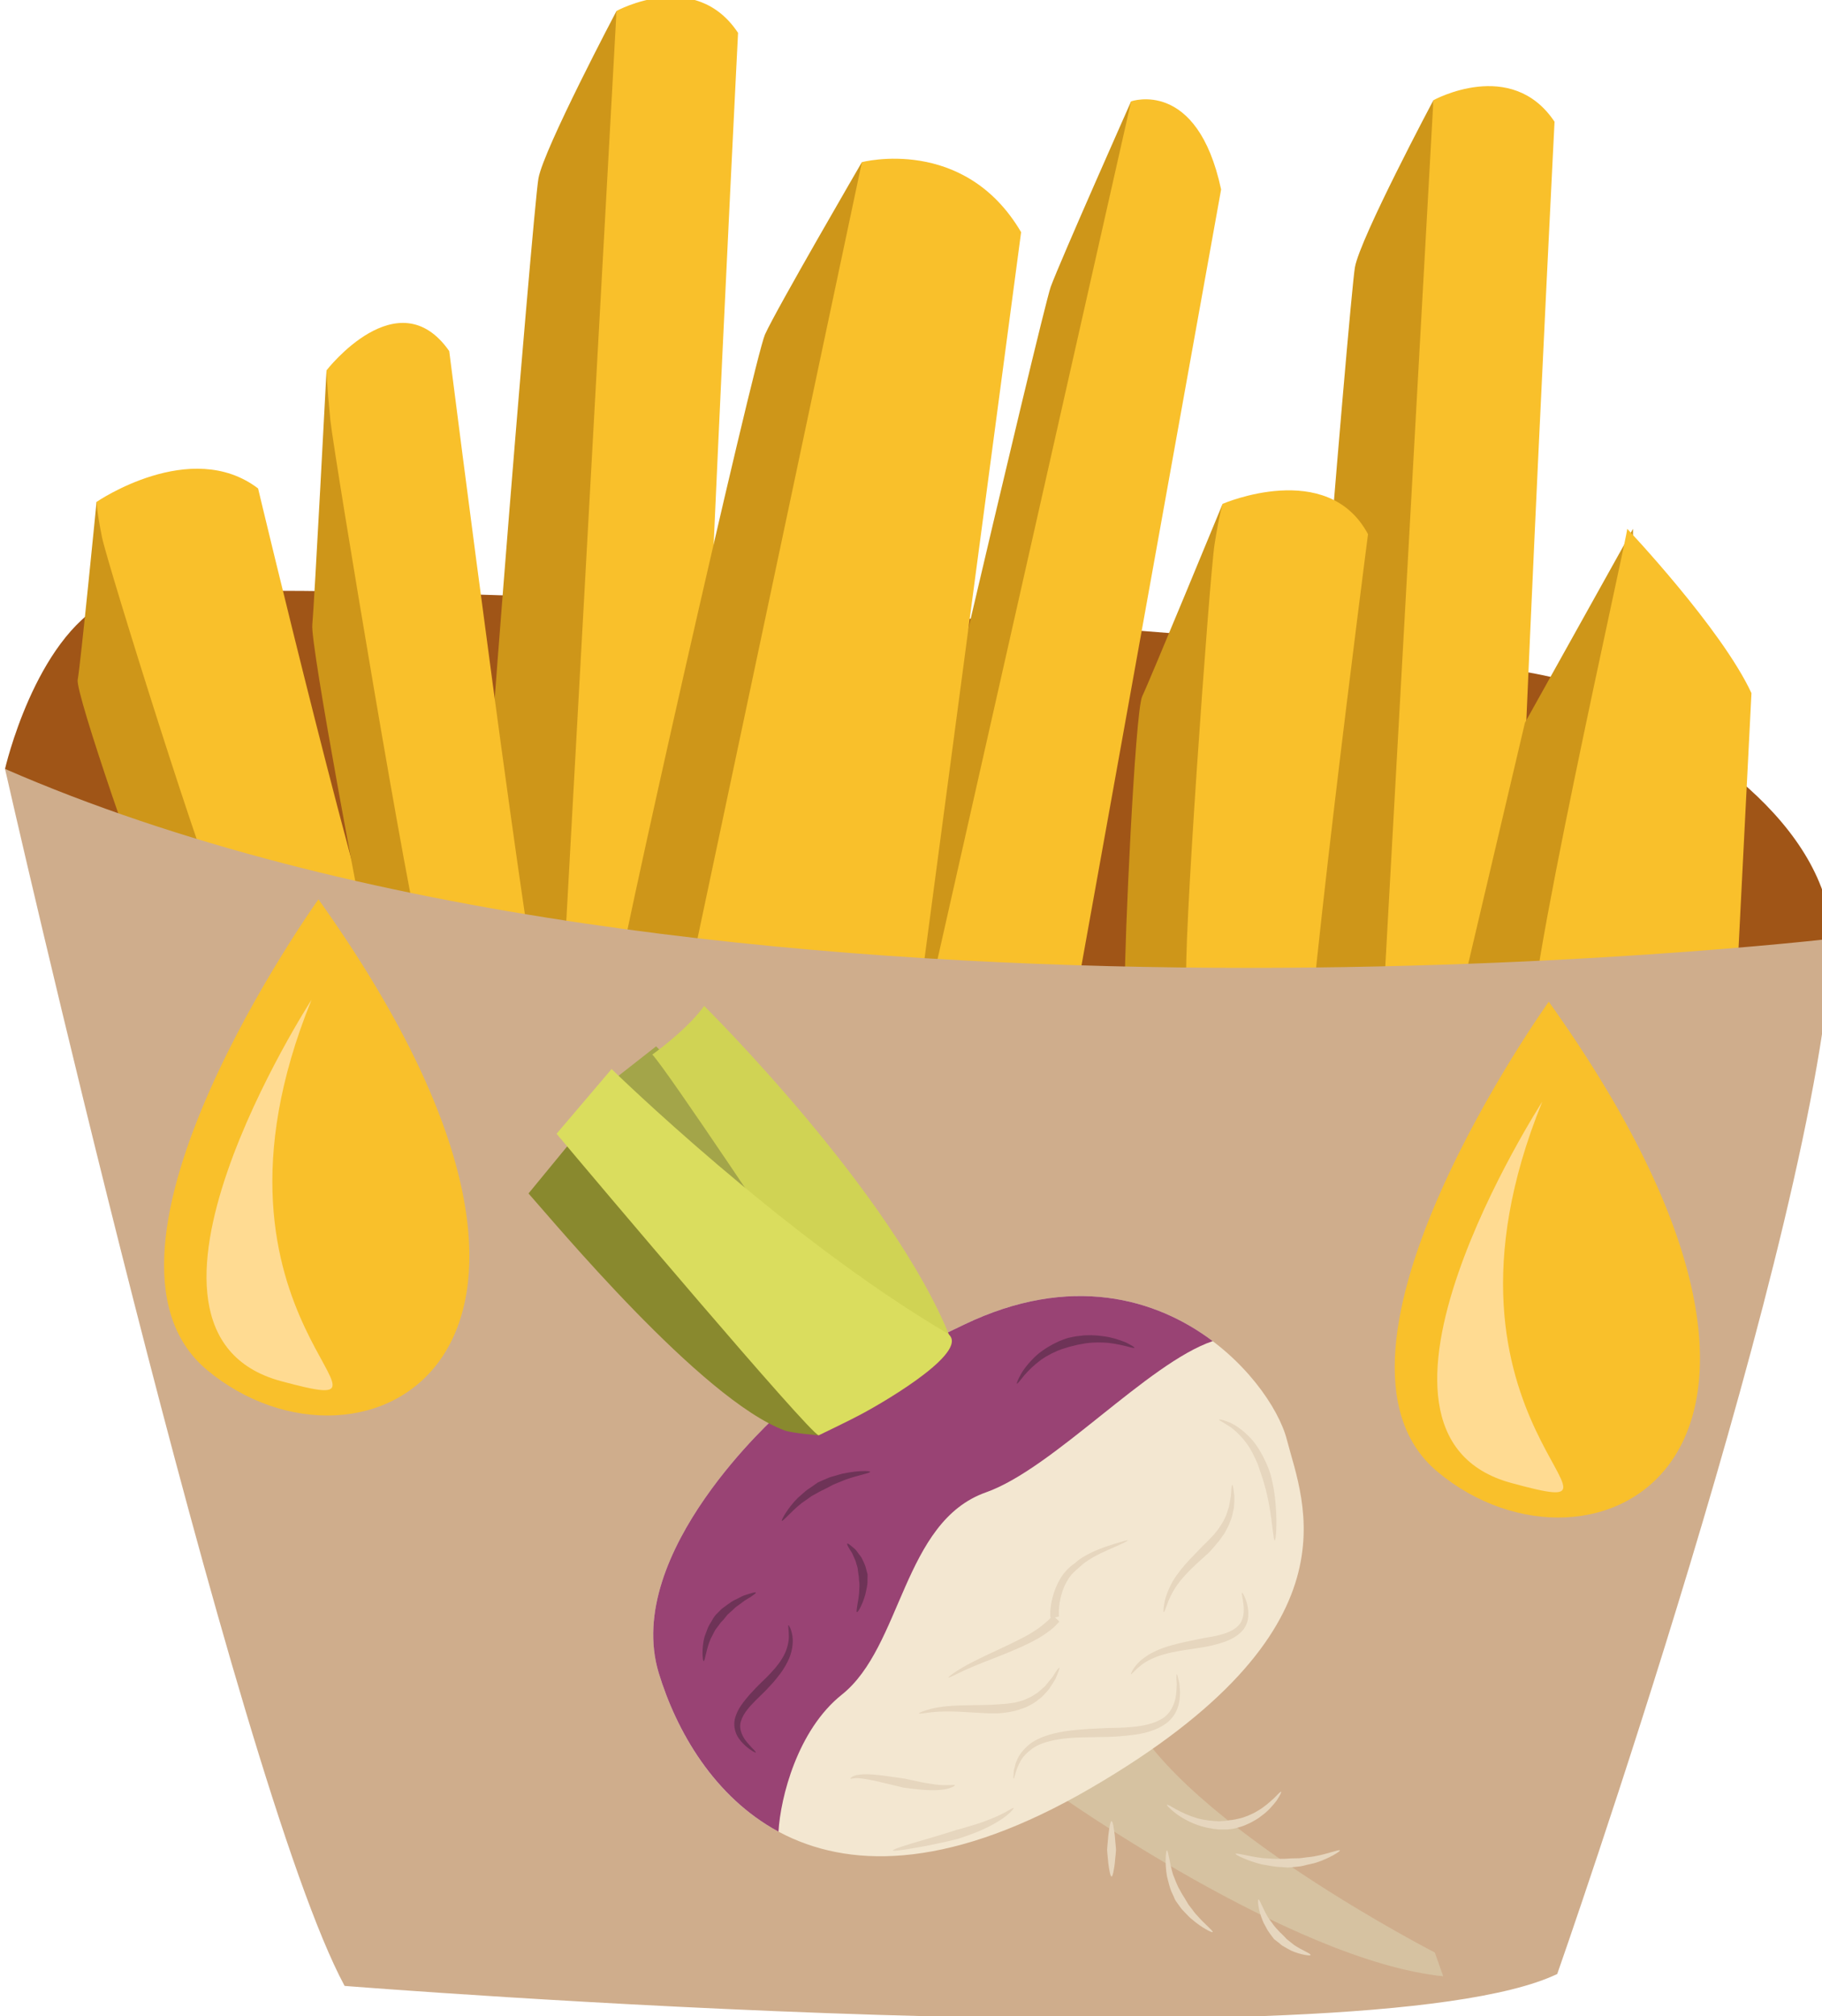
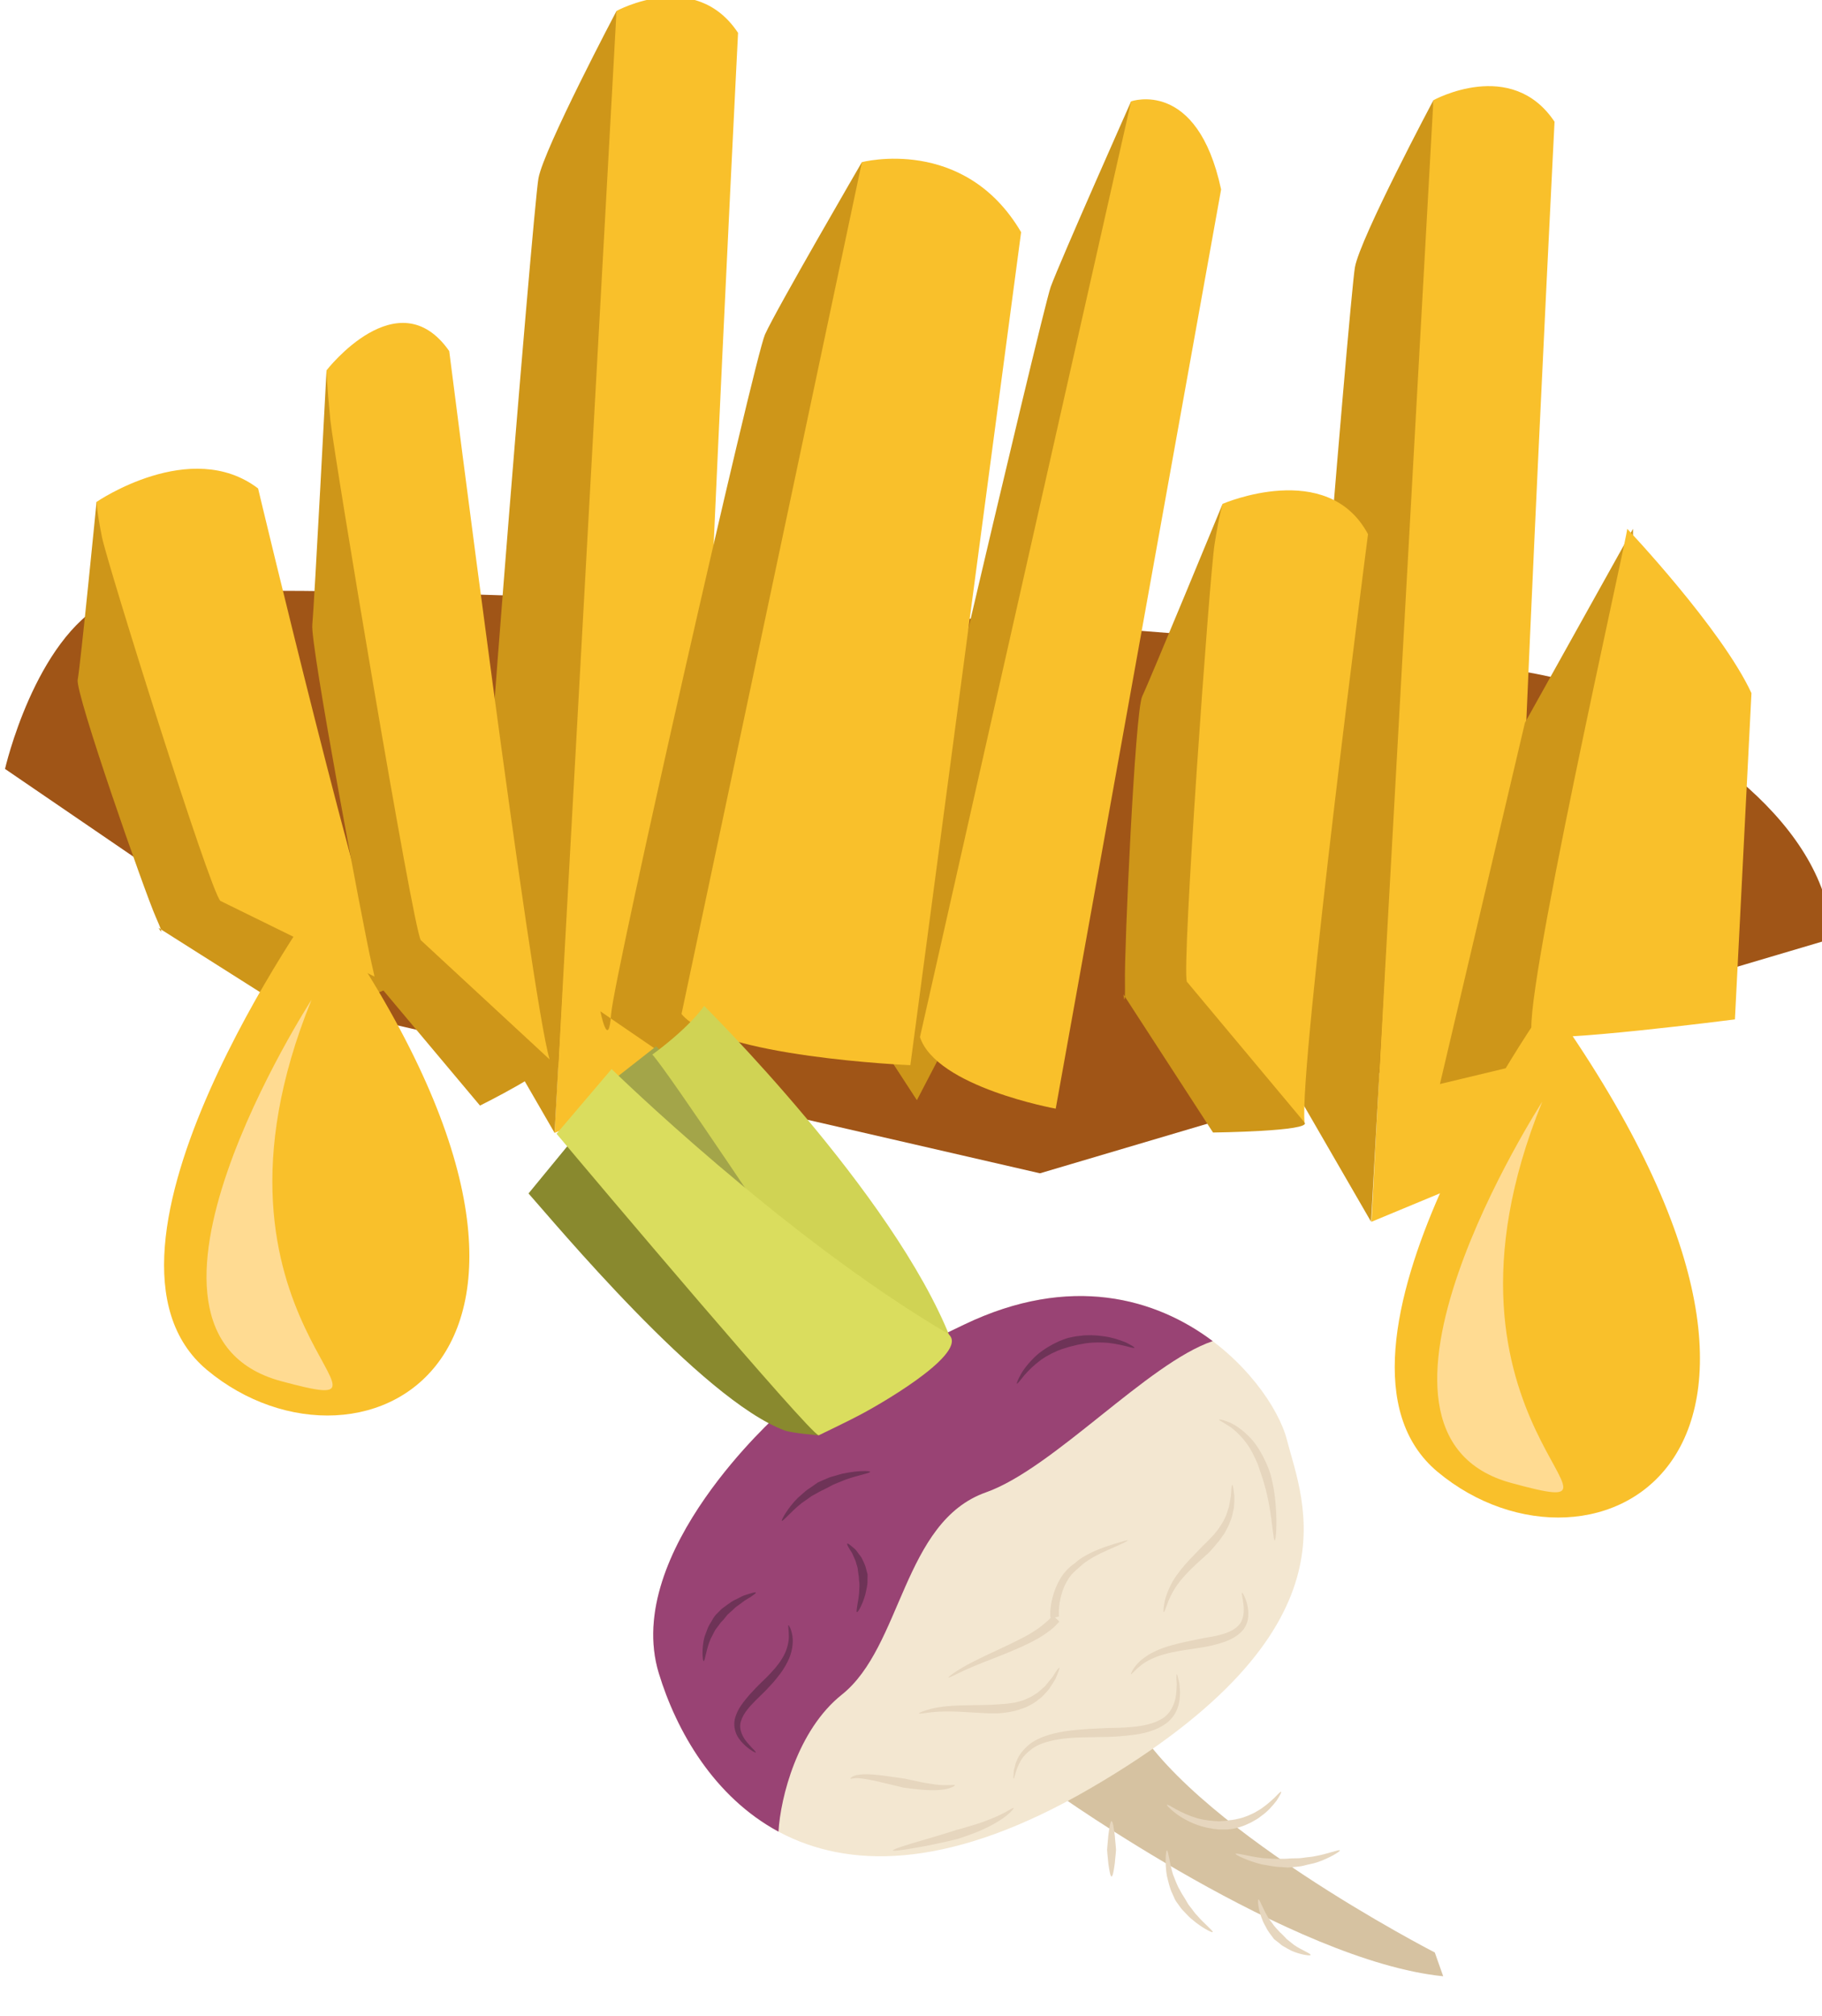
<svg xmlns="http://www.w3.org/2000/svg" xmlns:ns1="http://www.inkscape.org/namespaces/inkscape" xmlns:ns2="http://sodipodi.sourceforge.net/DTD/sodipodi-0.dtd" width="269.066mm" height="297.587mm" viewBox="0 0 269.066 297.587" version="1.1" id="svg8" ns1:version="0.92.4 (5da689c313, 2019-01-14)" ns2:docname="5061.svg">
  <defs id="defs2">
    <style type="text/css" id="style2">
    .fil5 {fill:#77401B;fill-rule:nonzero}
    .fil8 {fill:#774D31;fill-rule:nonzero}
    .fil9 {fill:#7CD6E0;fill-rule:nonzero}
    .fil7 {fill:#9B5C31;fill-rule:nonzero}
    .fil0 {fill:#A05517;fill-rule:nonzero}
    .fil2 {fill:#CE9619;fill-rule:nonzero}
    .fil3 {fill:#CFAD8C;fill-rule:nonzero}
    .fil6 {fill:#F48F42;fill-rule:nonzero}
    .fil4 {fill:#F5C29E;fill-rule:nonzero}
    .fil1 {fill:#F9C02B;fill-rule:nonzero}
   </style>
    <style type="text/css" id="style2-1">
    .str0 {stroke:white;stroke-width:70.56}
    .fil3 {fill:#4A4A2F;fill-rule:nonzero}
    .fil4 {fill:#686532;fill-rule:nonzero}
    .fil5 {fill:#878664;fill-rule:nonzero}
    .fil2 {fill:#C95700;fill-rule:nonzero}
    .fil1 {fill:#EC7703;fill-rule:nonzero}
    .fil0 {fill:white;fill-rule:nonzero}
   </style>
    <style type="text/css" id="style2-8">
    .fil3 {fill:#949B76;fill-rule:nonzero}
    .fil1 {fill:#C7D39F;fill-rule:nonzero}
    .fil0 {fill:#EA5215;fill-rule:nonzero}
    .fil2 {fill:#EF8137;fill-rule:nonzero}
   </style>
    <style type="text/css" id="style2-80">
    .fil1 {fill:#949B76;fill-rule:nonzero}
    .fil0 {fill:#EDC7A2;fill-rule:nonzero}
    .fil2 {fill:#F4DCC9;fill-rule:nonzero}
    .fil3 {fill:#F5E0D0;fill-rule:nonzero}
   </style>
    <style type="text/css" id="style2-6">
    .fil3 {fill:#4A4A2F;fill-rule:nonzero}
    .fil2 {fill:#683611;fill-rule:nonzero}
    .fil4 {fill:#686532;fill-rule:nonzero}
    .fil5 {fill:#878664;fill-rule:nonzero}
    .fil1 {fill:#9B5927;fill-rule:nonzero}
    .fil0 {fill:#D68543;fill-rule:nonzero}
   </style>
    <style type="text/css" id="style2-2">
    .fil5 {fill:#BA5E5B;fill-rule:nonzero}
    .fil3 {fill:#BD3B3B;fill-rule:nonzero}
    .fil1 {fill:#C2332E;fill-rule:nonzero}
    .fil0 {fill:#C95454;fill-rule:nonzero}
    .fil2 {fill:#E1DCC9;fill-rule:nonzero}
    .fil4 {fill:#F1EFD8;fill-rule:nonzero}
   </style>
    <style type="text/css" id="style2-25">
    .fil8 {fill:#6E3357;fill-rule:nonzero}
    .fil4 {fill:#89892E;fill-rule:nonzero}
    .fil3 {fill:#994374;fill-rule:nonzero}
    .fil1 {fill:#A3A549;fill-rule:nonzero}
    .fil5 {fill:#D0D354;fill-rule:nonzero}
    .fil0 {fill:#D6C2A1;fill-rule:nonzero}
    .fil6 {fill:#DADD5E;fill-rule:nonzero}
    .fil7 {fill:#E6D6BE;fill-rule:nonzero}
    .fil2 {fill:#F3E7D1;fill-rule:nonzero}
   </style>
    <style type="text/css" id="style2-82">
    .fil5 {fill:#77401B;fill-rule:nonzero}
    .fil8 {fill:#774D31;fill-rule:nonzero}
    .fil7 {fill:#9B5C31;fill-rule:nonzero}
    .fil0 {fill:#A05517;fill-rule:nonzero}
    .fil2 {fill:#CE9619;fill-rule:nonzero}
    .fil3 {fill:#CFAD8C;fill-rule:nonzero}
    .fil6 {fill:#F48F42;fill-rule:nonzero}
    .fil4 {fill:#F5C29E;fill-rule:nonzero}
    .fil1 {fill:#F9C02B;fill-rule:nonzero}
    .fil9 {fill:#FFDB92;fill-rule:nonzero}
   </style>
  </defs>
  <ns2:namedview id="base" pagecolor="#ffffff" bordercolor="#666666" borderopacity="1.0" ns1:pageopacity="0.0" ns1:pageshadow="2" ns1:zoom="0.35" ns1:cx="-390.47468" ns1:cy="668.47977" ns1:document-units="mm" ns1:current-layer="Vrstva_x0020_1" showgrid="false" ns1:window-width="2400" ns1:window-height="1321" ns1:window-x="-9" ns1:window-y="-9" ns1:window-maximized="1" />
  <g ns1:label="Vrstva 1" ns1:groupmode="layer" id="layer1" transform="translate(-73.075,-28.115)">
    <g ns1:label="Vrstva 1" ns1:groupmode="layer" transform="matrix(1.309,0,0,1.309,-405.636,-158.378)" id="layer1-6">
      <g ns1:label="Vrstva 1" ns1:groupmode="layer" transform="matrix(0.265,0,0,0.265,143.864,187.582)" id="layer1-0">
        <g ns1:label="Vrstva 1" ns1:groupmode="layer" transform="matrix(0.265,0,0,0.265,28.488,11.308)" id="layer1-7">
          <g transform="matrix(0.616,0,0,0.616,-6656.81,-7959.18)" id="Vrstva_x0020_1">
            <g transform="matrix(1.003,0,0,1.003,7612.977,-242.983)" id="Vrstva_x0020_1-7">
              <path ns1:connector-curvature="0" d="m 8136,14014 c 0,0 77,-337 266,-435 189,-98 3511,84 3826,217 315,133 645,365 659,659 l -2060,610 -1738,-400 z" style="fill:#a05517;fill-rule:nonzero" id="path7-2" class="fil0" />
              <path ns1:connector-curvature="0" d="m 9565,14960 c 0,0 147,-2845 161,-2916 0,0 204,-112 316,57 0,0 -133,2620 -105,2704 z" style="fill:#f9c02b;fill-rule:nonzero" id="path9-5" class="fil1" />
              <path ns1:connector-curvature="0" d="m 9726,12044 c 0,0 -189,358 -203,435 -14,77 -175,2032 -161,2130 l 203,351 z" style="fill:#ce9619;fill-rule:nonzero" id="path11-9" class="fil2" />
              <path ns1:connector-curvature="0" d="m 11689,15191 c 0,0 147,-2845 161,-2915 0,0 203,-112 315,56 0,0 -133,2620 -105,2705 z" style="fill:#f9c02b;fill-rule:nonzero" id="path13-7" class="fil1" />
              <path ns1:connector-curvature="0" d="m 11850,12276 c 0,0 -190,357 -204,434 -14,77 -175,2032 -161,2130 l 203,351 z" style="fill:#ce9619;fill-rule:nonzero" id="path15-4" class="fil2" />
              <path ns1:connector-curvature="0" d="m 8374,13320 c 0,0 -42,427 -49,462 -7,35 175,554 203,617 28,63 7,28 7,28 l 365,231 c 0,0 266,-70 238,-84 -28,-14 -294,-490 -294,-490 z" style="fill:#ce9619;fill-rule:nonzero" id="path17-5" class="fil2" />
              <path ns1:connector-curvature="0" d="m 8696,14357 c -28,-28 -294,-876 -308,-946 -14,-70 -14,-91 -14,-91 0,0 245,-168 420,-35 0,0 281,1177 344,1289 z" style="fill:#f9c02b;fill-rule:nonzero" id="path19-4" class="fil1" />
              <path ns1:connector-curvature="0" d="m 11302,13325 c 0,0 -191,463 -209,500 -19,37 -47,664 -45,742 1,78 -4,33 -4,33 l 233,359 c 0,0 257,-3 238,-26 -20,-24 -80,-628 -80,-628 z" style="fill:#ce9619;fill-rule:nonzero" id="path21-2" class="fil2" />
              <path ns1:connector-curvature="0" d="m 11209,14567 c -14,-39 59,-1055 72,-1137 13,-82 21,-105 21,-105 0,0 273,-118 378,79 0,0 -180,1387 -165,1529 z" style="fill:#f9c02b;fill-rule:nonzero" id="path23-9" class="fil1" />
              <path ns1:connector-curvature="0" d="m 8972,12978 c 0,0 -32,611 -37,661 -6,50 133,790 154,880 21,90 5,40 5,40 l 277,330 c 0,0 202,-100 181,-120 -22,-20 -224,-700 -224,-700 z" style="fill:#ce9619;fill-rule:nonzero" id="path25-8" class="fil2" />
              <path ns1:connector-curvature="0" d="m 9217,14459 c -22,-40 -224,-1251 -235,-1351 -10,-100 -10,-130 -10,-130 0,0 186,-240 319,-50 0,0 213,1681 261,1841 z" style="fill:#f9c02b;fill-rule:nonzero" id="path27-0" class="fil1" />
              <path ns1:connector-curvature="0" d="m 11064,12279 c 0,0 -184,414 -209,482 -24,68 -437,1829 -453,1938 -15,109 -16,-10 -16,-10 l 121,186 241,-463 323,-1912 z" style="fill:#ce9619;fill-rule:nonzero" id="path29-43" class="fil2" />
              <path ns1:connector-curvature="0" d="m 10515,14711 549,-2432 c 0,0 172,-61 234,229 l -430,2389 c 0,0 -310,-56 -353,-186 z" style="fill:#f9c02b;fill-rule:nonzero" id="path31-3" class="fil1" />
              <polygon points="12369,13390 12088,13894 11867,14833 12188,14756 12369,14364 " style="fill:#ce9619;fill-rule:nonzero" id="polygon33-3" class="fil2" />
              <path ns1:connector-curvature="0" d="m 12109,14707 c -43,-25 245,-1296 245,-1317 0,0 245,259 323,427 l -43,848 c 0,0 -490,63 -525,42 z" style="fill:#f9c02b;fill-rule:nonzero" id="path35-5" class="fil1" />
              <path ns1:connector-curvature="0" d="m 10364,12437 c 0,0 -224,385 -252,448 -28,63 -393,1668 -400,1766 -7,98 -28,-7 -28,-7 l 225,154 308,-434 196,-1731 z" style="fill:#ce9619;fill-rule:nonzero" id="path37-9" class="fil2" />
              <path ns1:connector-curvature="0" d="m 9895,14651 469,-2214 c 0,0 266,-70 414,182 l -288,2165 c 0,0 -504,-21 -595,-133 z" style="fill:#f9c02b;fill-rule:nonzero" id="path39-8" class="fil1" />
-               <path ns1:connector-curvature="0" d="m 8136,14014 c 0,0 599,2638 883,3163 0,0 2648,211 3153,-31 0,0 683,-1945 715,-2691 0,0 -2943,347 -4751,-441 z" style="fill:#cfad8c;fill-rule:nonzero" id="path41-5" class="fil3" />
              <g id="_395941888">
                <path ns1:connector-curvature="0" d="m 8951,14353 c 0,0 -657,916 -290,1223 402,335 1141,-30 290,-1223 z" style="fill:#f9c02b;fill-rule:nonzero" id="path78-2" class="fil1" />
                <path ns1:connector-curvature="0" d="m 8933,14614 c 0,0 -557,861 -80,991 404,109 -263,-148 80,-991 z" style="fill:#ffdb92;fill-rule:nonzero" id="path80" class="fil9" />
              </g>
              <g id="_395941216">
                <path ns1:connector-curvature="0" d="m 12150,14619 c 0,0 -656,916 -289,1222 402,335 1141,-29 289,-1222 z" style="fill:#f9c02b;fill-rule:nonzero" id="path83" class="fil1" />
                <path ns1:connector-curvature="0" d="m 12133,14879 c 0,0 -557,862 -80,991 404,110 -263,-147 80,-991 z" style="fill:#ffdb92;fill-rule:nonzero" id="path85" class="fil9" />
              </g>
            </g>
            <g transform="matrix(0.466,0,0,0.466,13558.346,9018.823)" id="Vrstva_x0020_1-5">
              <path d="m 10636,16017 c 0,0 1321,940 2166,1025 l -47,-133 c 0,0 -1403,-720 -1713,-1343 z" style="fill:#d6c2a1;fill-rule:nonzero" id="path7-8" class="fil0" ns1:connector-curvature="0" />
              <polygon points="8397,11840 8124,12054 8888,12961 9242,12686 " style="fill:#a3a549;fill-rule:nonzero" id="polygon9" class="fil1" />
              <path d="m 9084,13895 c 0,0 -877,775 -672,1451 205,676 890,1532 2415,645 1525,-886 1190,-1600 1100,-1951 -90,-350 -771,-1141 -1807,-643 z" style="fill:#f3e7d1;fill-rule:nonzero" id="path11-3" class="fil2" ns1:connector-curvature="0" />
              <path d="m 10243,14335 c 377,-133 906,-723 1269,-846 -316,-238 -795,-379 -1392,-92 l -1036,498 c 0,0 -877,775 -672,1451 99,325 309,692 670,887 11,-192 107,-569 354,-766 338,-268 342,-968 807,-1132 z" style="fill:#994374;fill-rule:nonzero" id="path13-5" class="fil3" ns1:connector-curvature="0" />
              <path d="M 9117,13989 C 8651,13817 7819,12815 7683,12663 l 291,-354 791,679 760,843 -218,185 c 0,0 -148,-12 -190,-27 z" style="fill:#89892e;fill-rule:nonzero" id="path15-8" class="fil4" ns1:connector-curvature="0" />
              <path d="m 9170,13043 c 0,0 -709,-1067 -794,-1157 0,0 194,-138 290,-272 0,0 1057,1044 1380,1863 l -531,-30 z" style="fill:#d0d354;fill-rule:nonzero" id="path17-3" class="fil5" ns1:connector-curvature="0" />
              <path d="m 9307,14016 c -55,-14 -1252,-1430 -1467,-1687 l 308,-362 c 0,0 958,936 1875,1476 151,90 -324,373 -480,456 -59,32 -236,117 -236,117 z" style="fill:#dadd5e;fill-rule:nonzero" id="path19-3" class="fil6" ns1:connector-curvature="0" />
              <path d="m 11311,15352 c 2,0 5,9 8,25 2,8 5,18 7,30 1,11 2,24 3,39 1,14 -1,30 -2,47 -1,8 -3,17 -5,26 -2,8 -4,17 -8,26 -13,36 -41,70 -75,91 -70,45 -151,54 -208,60 -59,6 -98,7 -100,7 -3,0 -45,1 -107,2 -62,1 -144,2 -220,21 -38,9 -76,23 -105,45 -28,21 -52,46 -65,72 -28,52 -31,95 -36,94 -2,-1 -2,-11 0,-29 0,-9 1,-20 5,-32 3,-13 6,-27 13,-41 11,-30 36,-61 66,-87 32,-26 72,-44 112,-56 82,-25 166,-29 228,-34 62,-3 105,-5 107,-5 2,0 42,0 98,-3 56,-4 132,-10 193,-44 64,-32 87,-107 89,-161 1,-13 1,-26 2,-37 -1,-12 -1,-21 -2,-30 0,-16 0,-25 2,-26 z" style="fill:#e6d6be;fill-rule:nonzero" id="path21-9" class="fil7" ns1:connector-curvature="0" />
              <path d="m 11676,14896 c 3,-1 17,22 28,61 5,20 9,44 7,71 -1,27 -12,57 -32,80 -41,46 -98,63 -138,75 -40,11 -67,16 -69,16 -1,1 -31,5 -74,12 -43,6 -100,14 -154,29 -27,7 -53,17 -77,28 -22,11 -44,23 -59,37 -33,25 -49,50 -53,47 -2,-1 8,-29 39,-62 15,-17 37,-32 60,-47 24,-14 51,-27 79,-37 56,-20 114,-32 157,-41 42,-9 71,-15 73,-15 2,-1 29,-4 67,-12 38,-9 89,-22 122,-54 35,-32 37,-86 32,-123 -4,-38 -12,-64 -8,-65 z" style="fill:#e6d6be;fill-rule:nonzero" id="path23-1" class="fil7" ns1:connector-curvature="0" />
              <path d="m 11621,14293 c 4,0 8,24 12,62 1,19 0,42 -2,66 -6,23 -9,50 -20,74 -8,25 -21,47 -33,69 -14,20 -27,40 -40,54 -25,31 -43,49 -44,51 -1,1 -22,20 -53,48 -30,27 -69,64 -103,104 -34,40 -59,86 -74,122 -14,37 -22,63 -26,62 -3,0 -2,-27 7,-68 11,-40 32,-92 65,-138 32,-45 70,-86 99,-115 29,-30 48,-50 49,-51 1,-1 20,-18 45,-45 14,-13 26,-30 40,-47 12,-19 27,-38 36,-60 12,-21 16,-44 24,-65 4,-22 8,-43 11,-61 2,-37 4,-62 7,-62 z" style="fill:#e6d6be;fill-rule:nonzero" id="path25-2" class="fil7" ns1:connector-curvature="0" />
              <path d="m 10033,15371 c -2,-3 30,-28 82,-58 53,-31 126,-65 199,-99 73,-34 145,-68 195,-100 51,-32 78,-60 80,-61 1,-1 3,-2 6,-5 2,-3 11,-12 9,-10 0,1 1,0 1,0 v 0 c -1,-4 -1,-7 -2,-10 0,-7 0,-14 0,-20 0,-14 2,-28 4,-43 5,-30 13,-63 27,-97 14,-34 33,-68 60,-97 13,-14 31,-29 43,-37 15,-13 30,-25 46,-35 64,-39 129,-60 176,-75 47,-14 77,-23 78,-20 1,2 -27,16 -72,36 -45,20 -108,45 -164,85 -15,10 -27,22 -40,33 -17,15 -27,24 -39,37 -22,27 -38,57 -49,88 -11,31 -17,61 -20,88 -2,13 -2,26 -2,37 0,6 0,11 0,15 1,2 1,4 1,6 v 0 c 0,0 1,0 0,0 l -15,4 c -7,1 -10,2 -8,1 l 1,1 2,2 4,4 c 10,10 16,15 18,17 -12,12 -20,21 -25,26 -3,4 -6,5 -6,6 -2,1 -35,32 -90,63 -55,32 -130,64 -205,94 -75,29 -149,58 -204,83 -54,25 -89,44 -91,41 z" style="fill:#e6d6be;fill-rule:nonzero" id="path27-7" class="fil7" ns1:connector-curvature="0" />
              <path d="m 10069,15973 c 2,3 -14,13 -41,20 -27,7 -63,9 -99,8 -37,-1 -72,-5 -99,-8 -27,-4 -46,-6 -47,-6 -2,-1 -77,-18 -151,-36 -37,-8 -74,-15 -101,-17 -28,-2 -44,5 -46,3 -3,-3 14,-19 45,-22 30,-5 69,-3 107,1 39,4 77,10 106,14 29,4 48,7 49,7 1,1 19,4 45,10 26,6 60,13 95,18 34,6 68,9 93,8 26,0 43,-3 44,0 z" style="fill:#e6d6be;fill-rule:nonzero" id="path29-4" class="fil7" ns1:connector-curvature="0" />
              <path d="m 10398,16101 c 2,2 -12,20 -37,40 -25,21 -63,44 -102,64 -39,20 -80,36 -111,47 -32,11 -53,19 -54,19 -2,1 -25,7 -60,15 -35,8 -81,18 -127,27 -92,17 -183,32 -185,25 -1,-7 87,-34 177,-60 44,-13 89,-26 123,-37 33,-10 56,-17 57,-18 2,0 23,-6 54,-15 31,-9 72,-21 111,-36 40,-15 79,-32 106,-47 28,-15 45,-27 48,-24 z" style="fill:#e6d6be;fill-rule:nonzero" id="path31-9" class="fil7" ns1:connector-curvature="0" />
              <path d="m 10654,15316 c 3,1 -6,26 -22,63 -10,17 -23,37 -37,58 -18,19 -34,42 -58,57 -21,19 -46,31 -70,43 -24,8 -48,18 -68,22 -41,9 -70,10 -71,11 -2,1 -33,2 -77,1 -44,-2 -101,-6 -158,-9 -56,-2 -112,-2 -154,3 -41,5 -69,10 -71,6 -1,-2 26,-14 68,-25 42,-11 100,-17 158,-19 57,-1 114,-2 157,-3 43,-1 71,-4 73,-4 1,-1 28,0 66,-7 19,-1 39,-9 62,-15 21,-9 45,-18 65,-33 22,-11 38,-31 57,-46 14,-18 29,-35 41,-50 20,-33 35,-55 39,-53 z" style="fill:#e6d6be;fill-rule:nonzero" id="path33" class="fil7" ns1:connector-curvature="0" />
              <path d="m 11859,14604 c -7,0 -13,-94 -29,-186 -8,-46 -18,-91 -28,-124 -9,-34 -18,-56 -18,-58 -1,-1 -8,-26 -21,-61 -15,-34 -35,-80 -65,-119 -29,-38 -65,-73 -97,-93 -31,-20 -54,-31 -53,-35 1,-3 27,2 63,18 36,16 79,49 115,88 36,39 62,87 79,123 17,36 26,62 26,64 1,1 9,25 16,61 8,36 15,84 18,132 8,96 1,190 -6,190 z" style="fill:#e6d6be;fill-rule:nonzero" id="path35-7" class="fil7" ns1:connector-curvature="0" />
              <path d="m 11895,16010 c 3,2 -7,21 -25,49 -20,26 -49,61 -87,87 -17,15 -38,25 -57,36 -19,9 -38,18 -55,23 -33,11 -57,14 -59,14 0,0 -7,1 -19,2 -11,0 -27,0 -46,0 -38,-3 -87,-12 -133,-30 -46,-18 -88,-43 -116,-66 -28,-22 -44,-40 -42,-42 3,-3 23,9 53,26 30,17 73,36 116,49 44,12 89,16 123,17 17,-1 31,-2 41,-3 10,-2 16,-3 17,-3 1,0 22,-1 53,-9 15,-3 32,-9 50,-16 18,-8 37,-16 54,-27 37,-21 68,-49 92,-71 22,-23 37,-38 40,-36 z" style="fill:#e6d6be;fill-rule:nonzero" id="path37-0" class="fil7" ns1:connector-curvature="0" />
              <path d="m 12224,16338 c 3,5 -59,44 -129,67 -18,6 -36,9 -53,13 -17,4 -33,9 -47,10 -28,3 -47,5 -48,5 0,0 -6,0 -15,1 -9,-1 -22,-2 -37,-3 -31,0 -70,-8 -109,-15 -78,-19 -149,-54 -146,-59 3,-7 76,15 152,24 38,2 75,6 104,4 14,0 26,0 35,-1 8,0 13,-1 14,-1 1,0 19,-1 45,-1 14,0 29,-3 45,-5 16,-2 34,-3 51,-7 69,-12 134,-39 138,-32 z" style="fill:#e6d6be;fill-rule:nonzero" id="path39-5" class="fil7" ns1:connector-curvature="0" />
              <path d="m 11512,16795 c -3,5 -62,-25 -113,-69 -14,-10 -25,-23 -36,-34 -11,-12 -22,-22 -30,-33 -15,-21 -25,-35 -26,-36 0,-1 -3,-5 -7,-12 -3,-8 -8,-19 -14,-32 -13,-25 -21,-61 -30,-97 -13,-73 -6,-144 0,-144 8,0 14,70 34,135 13,32 24,64 38,86 6,11 11,21 15,27 4,7 7,10 7,11 1,1 9,14 21,35 5,10 15,21 24,33 9,11 17,25 29,36 41,48 92,87 88,94 z" style="fill:#e6d6be;fill-rule:nonzero" id="path41-1" class="fil7" ns1:connector-curvature="0" />
              <path d="m 12060,16923 c -1,6 -56,-1 -108,-24 -13,-6 -25,-14 -36,-20 -6,-3 -12,-7 -17,-10 -5,-4 -9,-7 -13,-11 -17,-13 -29,-23 -30,-23 -1,-1 -10,-14 -24,-32 -7,-10 -15,-21 -21,-34 -7,-13 -15,-26 -20,-40 -24,-57 -29,-116 -23,-117 7,-1 25,53 54,101 8,12 16,23 24,33 7,11 15,20 22,28 15,15 23,26 25,26 0,0 9,9 23,23 3,4 7,7 10,11 5,4 9,7 14,11 9,7 19,16 29,23 43,29 93,47 91,55 z" style="fill:#e6d6be;fill-rule:nonzero" id="path43" class="fil7" ns1:connector-curvature="0" />
              <path d="m 10946,16484 c -7,0 -13,-36 -18,-73 -2,-19 -4,-37 -5,-51 -1,-14 -2,-24 -2,-25 0,0 1,-10 2,-26 1,-15 3,-35 5,-55 5,-40 11,-80 18,-80 7,0 13,40 18,80 2,20 3,40 5,55 1,16 2,26 2,26 0,1 -1,11 -2,25 -2,14 -3,32 -5,51 -5,37 -11,73 -18,73 z" style="fill:#e6d6be;fill-rule:nonzero" id="path45" class="fil7" ns1:connector-curvature="0" />
              <path d="m 9138,15078 c 2,-1 16,22 22,61 6,40 -2,95 -27,143 -23,48 -57,89 -83,119 -26,29 -45,48 -46,49 -1,1 -21,21 -51,50 -28,29 -67,68 -81,115 -15,46 12,95 39,124 26,31 47,48 44,51 -1,3 -26,-9 -58,-37 -16,-15 -34,-33 -47,-58 -13,-25 -19,-58 -13,-89 14,-62 55,-105 82,-138 29,-32 49,-52 50,-53 1,-1 20,-19 47,-46 27,-27 61,-63 86,-104 26,-41 38,-88 38,-124 0,-37 -6,-61 -2,-63 z" style="fill:#6e3357;fill-rule:nonzero" id="path47" class="fil8" ns1:connector-curvature="0" />
              <path d="m 8955,14896 c 2,3 -11,12 -30,25 -10,6 -21,12 -33,20 -11,8 -23,17 -35,26 -13,8 -23,18 -33,28 -10,9 -20,17 -28,25 -14,17 -23,29 -24,30 -1,0 -13,11 -26,31 -7,10 -17,20 -23,33 -7,13 -14,27 -21,41 -25,58 -31,124 -39,124 -5,1 -13,-67 5,-136 6,-16 12,-33 18,-48 6,-16 15,-28 22,-40 12,-24 25,-37 26,-38 1,-1 13,-13 30,-30 10,-8 22,-16 34,-25 12,-9 25,-18 39,-25 15,-7 29,-14 42,-21 13,-6 27,-9 38,-13 22,-7 37,-11 38,-7 z" style="fill:#6e3357;fill-rule:nonzero" id="path49" class="fil8" ns1:connector-curvature="0" />
              <path d="m 9467,14622 c 2,-3 12,4 27,17 7,6 17,13 24,22 7,10 15,21 23,31 8,10 12,23 18,34 5,11 10,22 12,32 5,20 9,33 9,34 1,1 0,16 0,38 1,22 -6,49 -12,76 -15,54 -41,102 -47,99 -7,-2 7,-54 12,-105 1,-26 4,-51 0,-70 -1,-19 -2,-31 -3,-32 0,0 -2,-12 -4,-29 0,-9 -3,-18 -6,-28 -4,-10 -5,-22 -11,-32 -5,-11 -10,-22 -14,-32 -5,-10 -12,-18 -16,-26 -9,-15 -15,-27 -12,-29 z" style="fill:#6e3357;fill-rule:nonzero" id="path51" class="fil8" ns1:connector-curvature="0" />
              <path d="m 9595,14220 c 0,8 -68,19 -132,42 -16,5 -31,13 -46,18 -15,7 -29,11 -40,18 -22,12 -38,20 -39,20 0,1 -5,3 -12,6 -8,4 -18,9 -30,16 -11,7 -27,13 -40,24 -14,10 -29,20 -44,31 -58,45 -104,103 -111,99 -5,-3 32,-70 87,-126 15,-13 30,-26 43,-38 14,-12 29,-20 41,-29 12,-9 23,-16 30,-21 8,-4 13,-6 13,-6 1,-1 19,-8 44,-19 12,-6 28,-9 44,-14 16,-4 33,-11 51,-13 70,-15 140,-14 141,-8 z" style="fill:#6e3357;fill-rule:nonzero" id="path53" class="fil8" ns1:connector-curvature="0" />
              <path d="m 11074,13526 c -2,4 -24,-3 -56,-11 -32,-7 -75,-17 -119,-18 -43,-2 -87,1 -119,8 -33,5 -54,13 -55,12 -1,0 -25,6 -58,17 -34,12 -76,32 -115,59 -38,28 -72,61 -95,88 -23,28 -37,48 -41,46 -2,-1 6,-25 25,-57 19,-32 51,-71 89,-105 39,-33 84,-58 119,-74 36,-15 62,-23 64,-22 1,0 25,-7 61,-10 35,-5 83,-4 129,3 46,6 90,21 122,34 31,15 50,27 49,30 z" style="fill:#6e3357;fill-rule:nonzero" id="path55" class="fil8" ns1:connector-curvature="0" />
            </g>
          </g>
        </g>
      </g>
    </g>
  </g>
</svg>